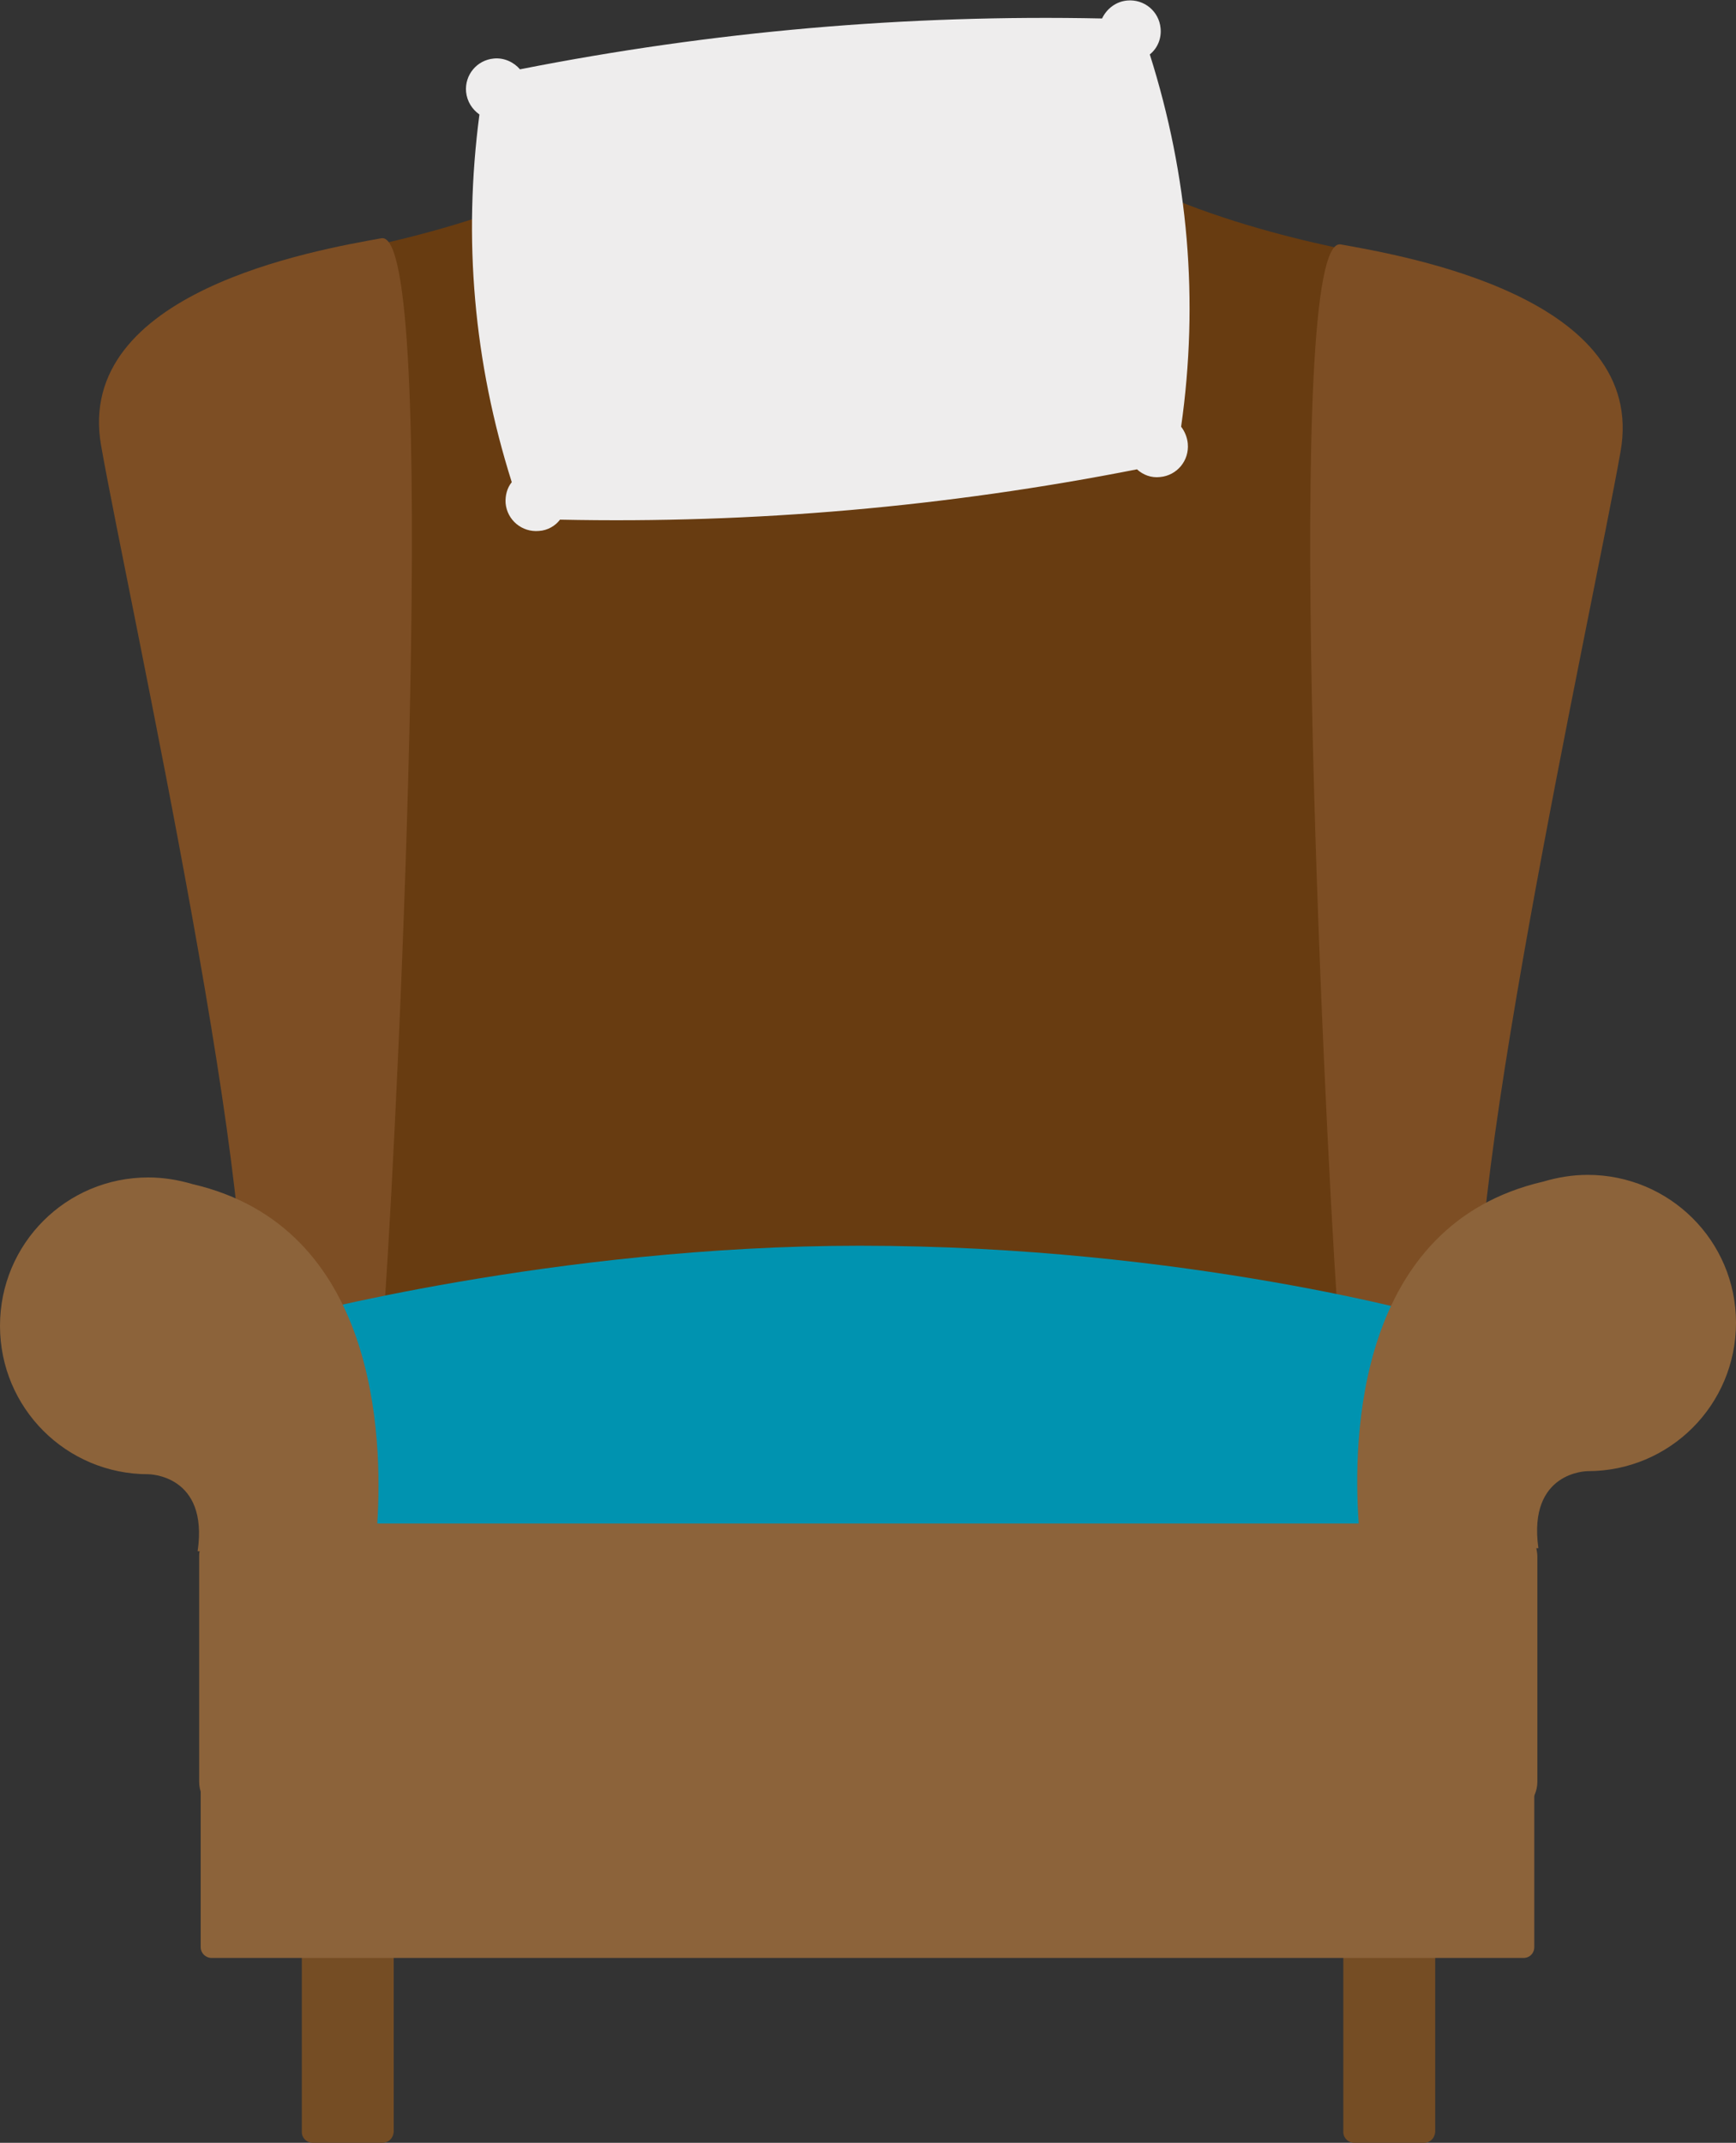
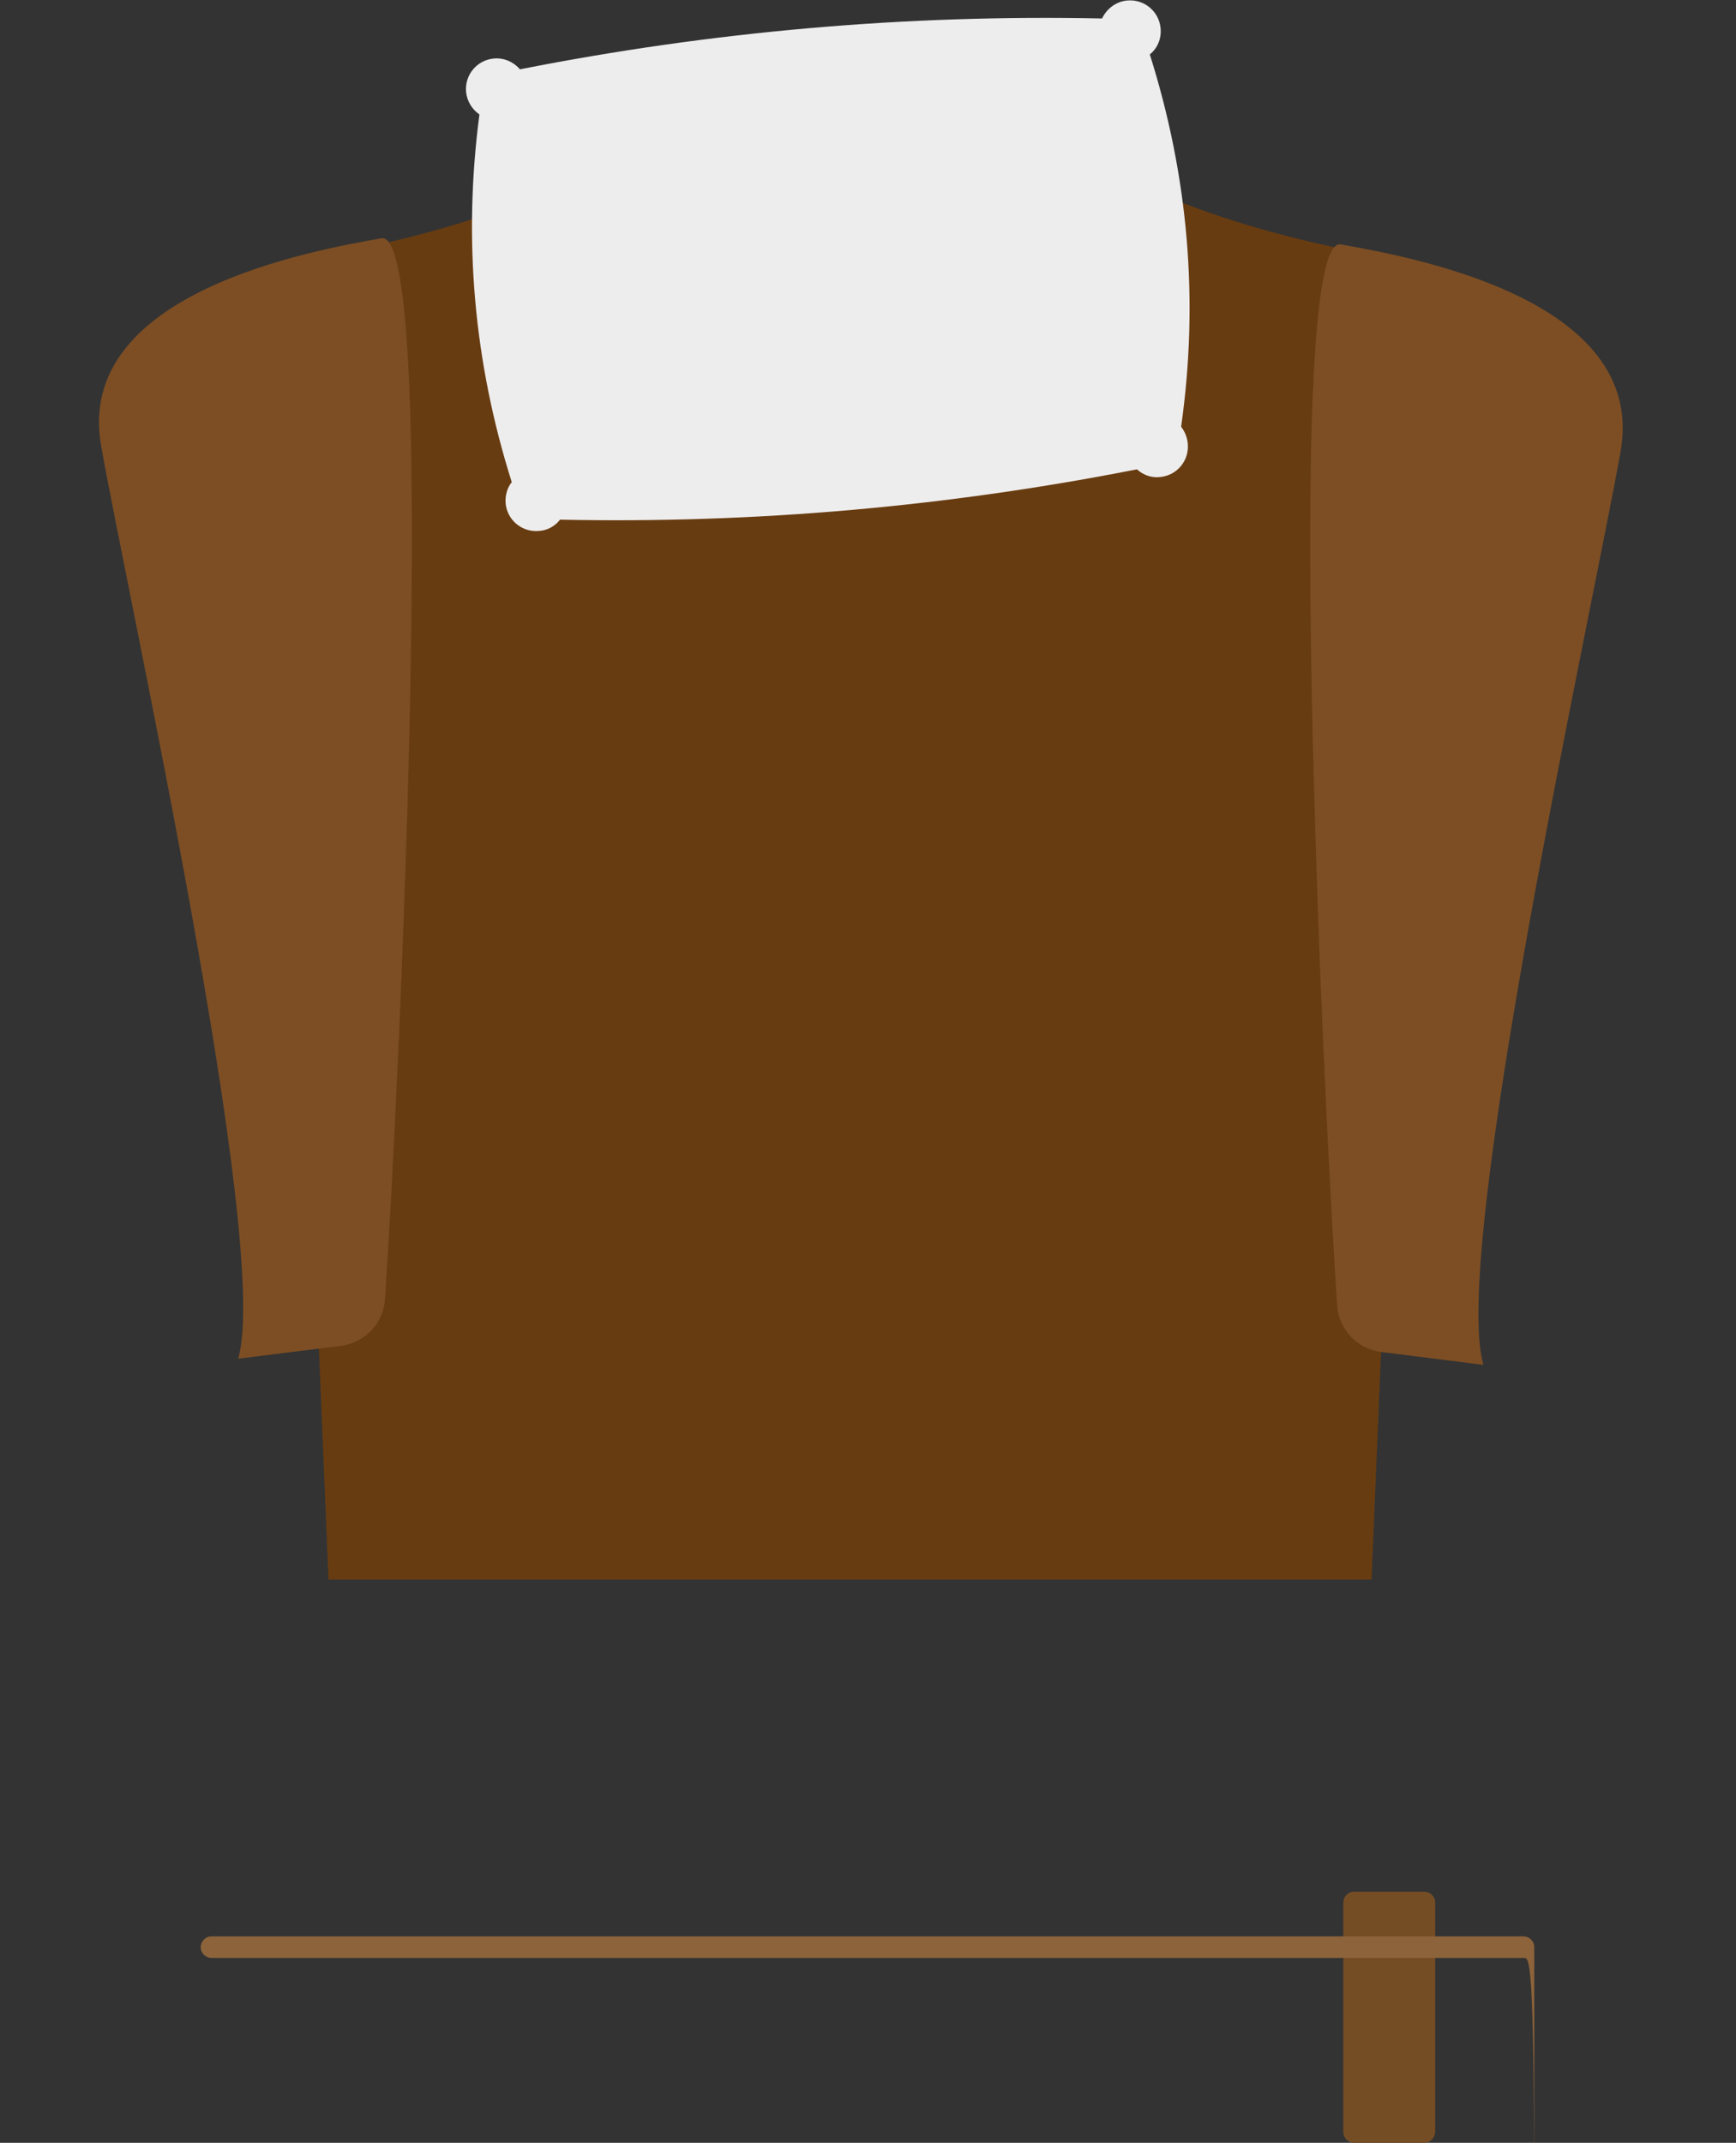
<svg xmlns="http://www.w3.org/2000/svg" xmlns:xlink="http://www.w3.org/1999/xlink" version="1.1" id="Layer_1" x="0px" y="0px" viewBox="0 0 338.2 417.3" enable-background="new 0 0 338.2 417.3" xml:space="preserve">
  <rect x="0" y="0" width="338.2" height="417.3" fill="#333333" stroke="none" />
  <g>
    <g>
      <g>
        <defs>
          <polygon id="SVGID_1_" points="-1545.3,6.9 -265.7,6.9 -265.7,140.2 -2065.8,140.2     " />
        </defs>
        <use xlink:href="#SVGID_1_" overflow="visible" fill="#FFFFFF" />
        <clipPath id="SVGID_2_">
          <use xlink:href="#SVGID_1_" overflow="visible" />
        </clipPath>
        <g clip-path="url(#SVGID_2_)">
-           <line fill="none" stroke="#DADADA" stroke-width="3" stroke-miterlimit="10" x1="-524.5" y1="157" x2="62.8" y2="6.9" />
          <line fill="none" stroke="#DADADA" stroke-width="3" stroke-miterlimit="10" x1="-426.8" y1="157" x2="160.6" y2="6.9" />
        </g>
      </g>
    </g>
  </g>
  <g>
-     <path fill="#754D24" d="M74.5,417.3H60.9c-1.1,0-2.1-0.9-2.1-2.1v-44.7c0-1.1,0.9-2.1,2.1-2.1h13.7c1.1,0,2.1,0.9,2.1,2.1v44.7   C76.6,416.4,75.7,417.3,74.5,417.3z" />
    <path fill="#754D24" d="M277.5,417.3h-13.7c-1.1,0-2.1-0.9-2.1-2.1v-44.7c0-1.1,0.9-2.1,2.1-2.1h13.7c1.1,0,2.1,0.9,2.1,2.1v44.7   C279.5,416.4,278.6,417.3,277.5,417.3z" />
    <path fill="#683C11" d="M224.5,37c-23.5-10.7-58.8-10.7-58.8-10.7s-35.3,0-58.8,10.7S53.3,51.3,53.3,51.3L64,307.6h101.6h101.6   l10.7-256.3C277.9,51.3,248,47.7,224.5,37z" />
    <path fill="#7D4E24" d="M269.1,263.3c-4.7-0.6-8.3-4.4-8.6-9.1c-2.7-39.5-10.7-208.6,0.7-206.6C274,49.9,321.1,58,315.7,88   c-5.3,30-33.2,155.8-26.7,177.8L269.1,263.3z" />
    <path fill="#7D4E24" d="M66.4,262.1c4.7-0.6,8.3-4.4,8.6-9.1c2.7-39.5,10.7-208.6-0.7-206.6c-12.8,2.3-59.9,10.4-54.6,40.4   s33.2,155.8,26.7,177.8L66.4,262.1z" />
-     <path fill="#8C633A" d="M296.8,381.3H41.2c-1.1,0-2.1-0.9-2.1-2.1v-52.5c0-1.1,0.9-2.1,2.1-2.1h255.6c1.1,0,2.1,0.9,2.1,2.1v52.5   C298.9,380.4,298,381.3,296.8,381.3z" />
-     <path fill="#0093B0" d="M280.4,256.7c0,0-49-14.1-112.9-14.1c-59.6,0-111.8,14.1-111.8,14.1c-3.5,0-6.4,2.9-6.4,6.4v43.9   c0,3.5,2.9,6.4,6.4,6.4h224.7c3.5,0,6.4-2.9,6.4-6.4v-43.9C286.9,259.6,284,256.7,280.4,256.7z" />
-     <path fill="#8C633A" d="M309.3,228.8c-3,0-5.9,0.5-8.6,1.3c-36.4,8.4-37.2,49.9-36,66.6H73.5c1.1-17-0.1-57.8-36-66.1   c-2.7-0.8-5.6-1.3-8.6-1.3c-16,0-28.9,12.9-28.9,28.9c0,16,12.9,28.9,28.9,28.9c0,0,11.8,0,9.6,15l0.4,0c-0.1,0.3-0.1,0.7-0.1,1   v43.9c0,3.5,2.9,6.4,6.4,6.4h247.9c3.5,0,6.4-2.9,6.4-6.4v-43.9c0-0.5-0.1-1.1-0.2-1.6l0.4,0c-2.1-15,9.6-15,9.6-15   c16,0,28.9-12.9,28.9-28.9S325.2,228.8,309.3,228.8z" />
+     <path fill="#8C633A" d="M296.8,381.3H41.2c-1.1,0-2.1-0.9-2.1-2.1c0-1.1,0.9-2.1,2.1-2.1h255.6c1.1,0,2.1,0.9,2.1,2.1v52.5   C298.9,380.4,298,381.3,296.8,381.3z" />
    <path fill="#EEEDED" d="M224,10.6c1.5-1.2,2.3-3.1,2.1-5.1c-0.3-3.3-3.2-5.7-6.5-5.4c-2.2,0.2-4,1.6-4.9,3.5   c-38.1-0.8-75.9,2.5-113.4,9.9c-1.2-1.4-3.1-2.3-5.1-2.1c-3.3,0.3-5.7,3.2-5.4,6.5c0.2,1.9,1.2,3.4,2.6,4.4   c-3.2,24.3-1.1,48.2,6.3,71.6c-0.9,1.1-1.3,2.6-1.2,4.1c0.3,3.3,3.2,5.7,6.5,5.4c1.7-0.1,3.2-1,4.1-2.2   c37.8,0.8,75.3-2.5,112.4-9.8c1.2,1.1,2.8,1.7,4.5,1.5c3.3-0.3,5.7-3.2,5.4-6.5c-0.1-1.2-0.6-2.4-1.3-3.3   C233.6,58.5,231.5,34.3,224,10.6z" />
  </g>
</svg>